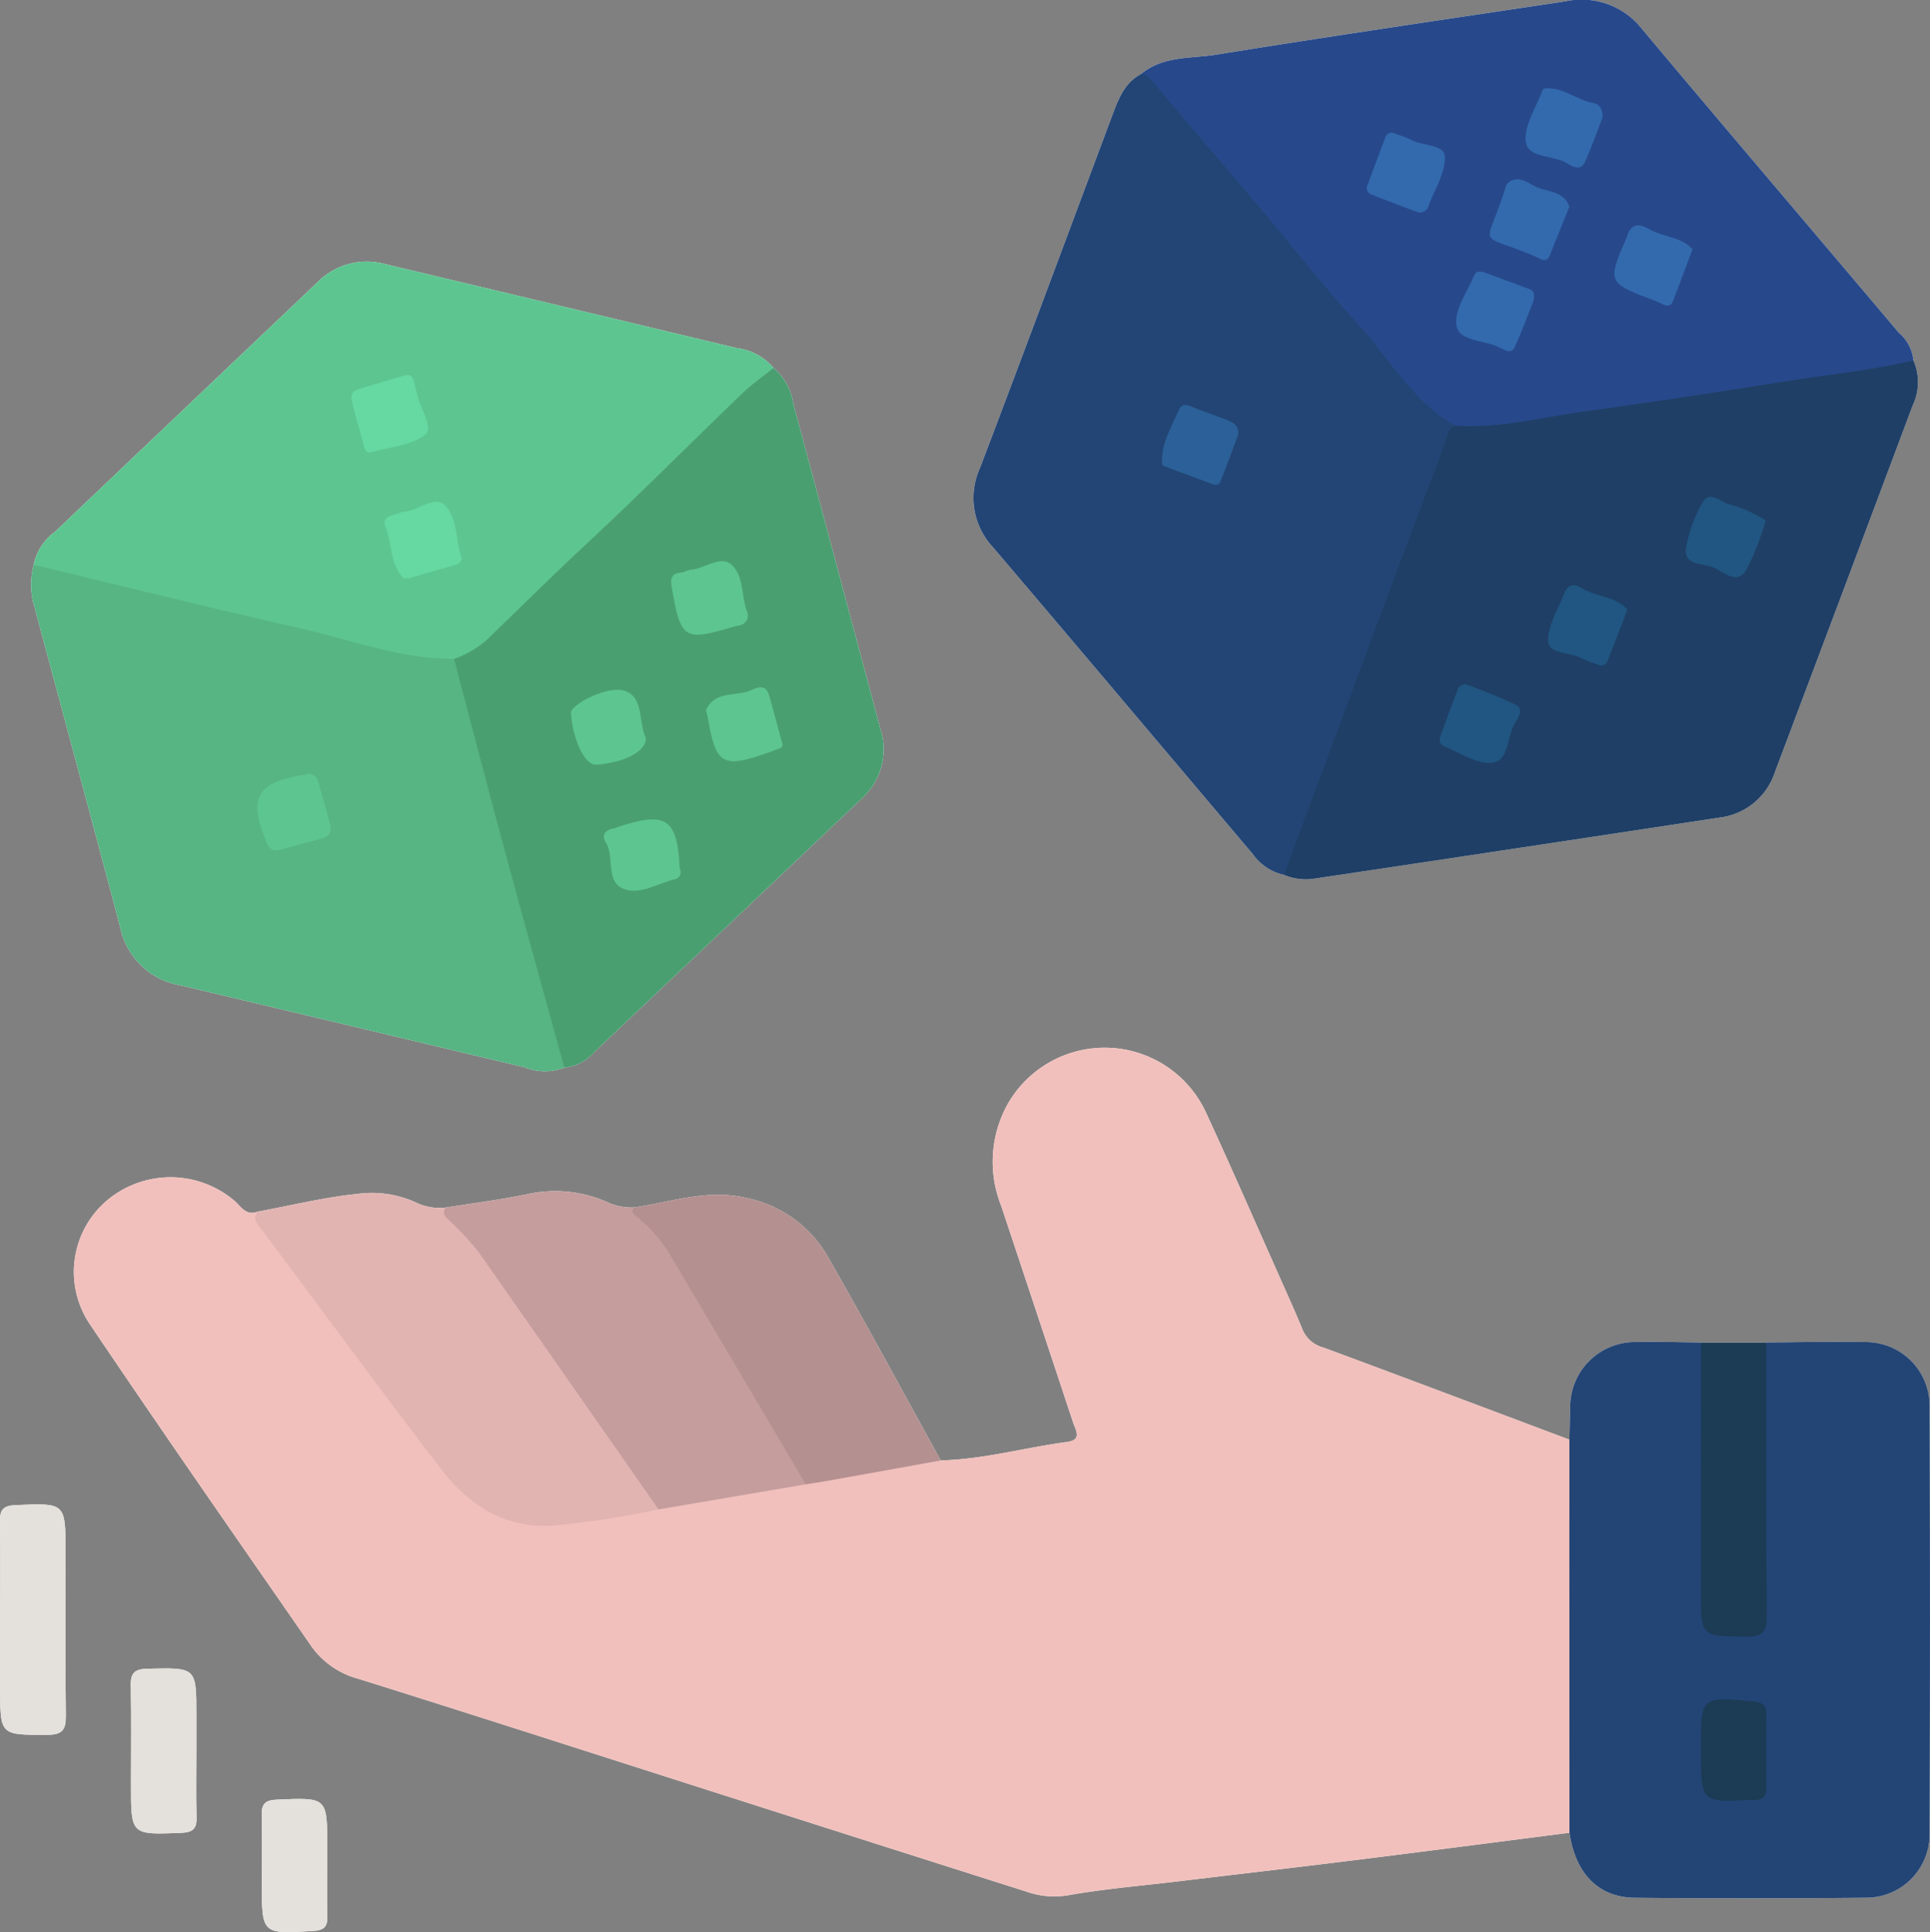
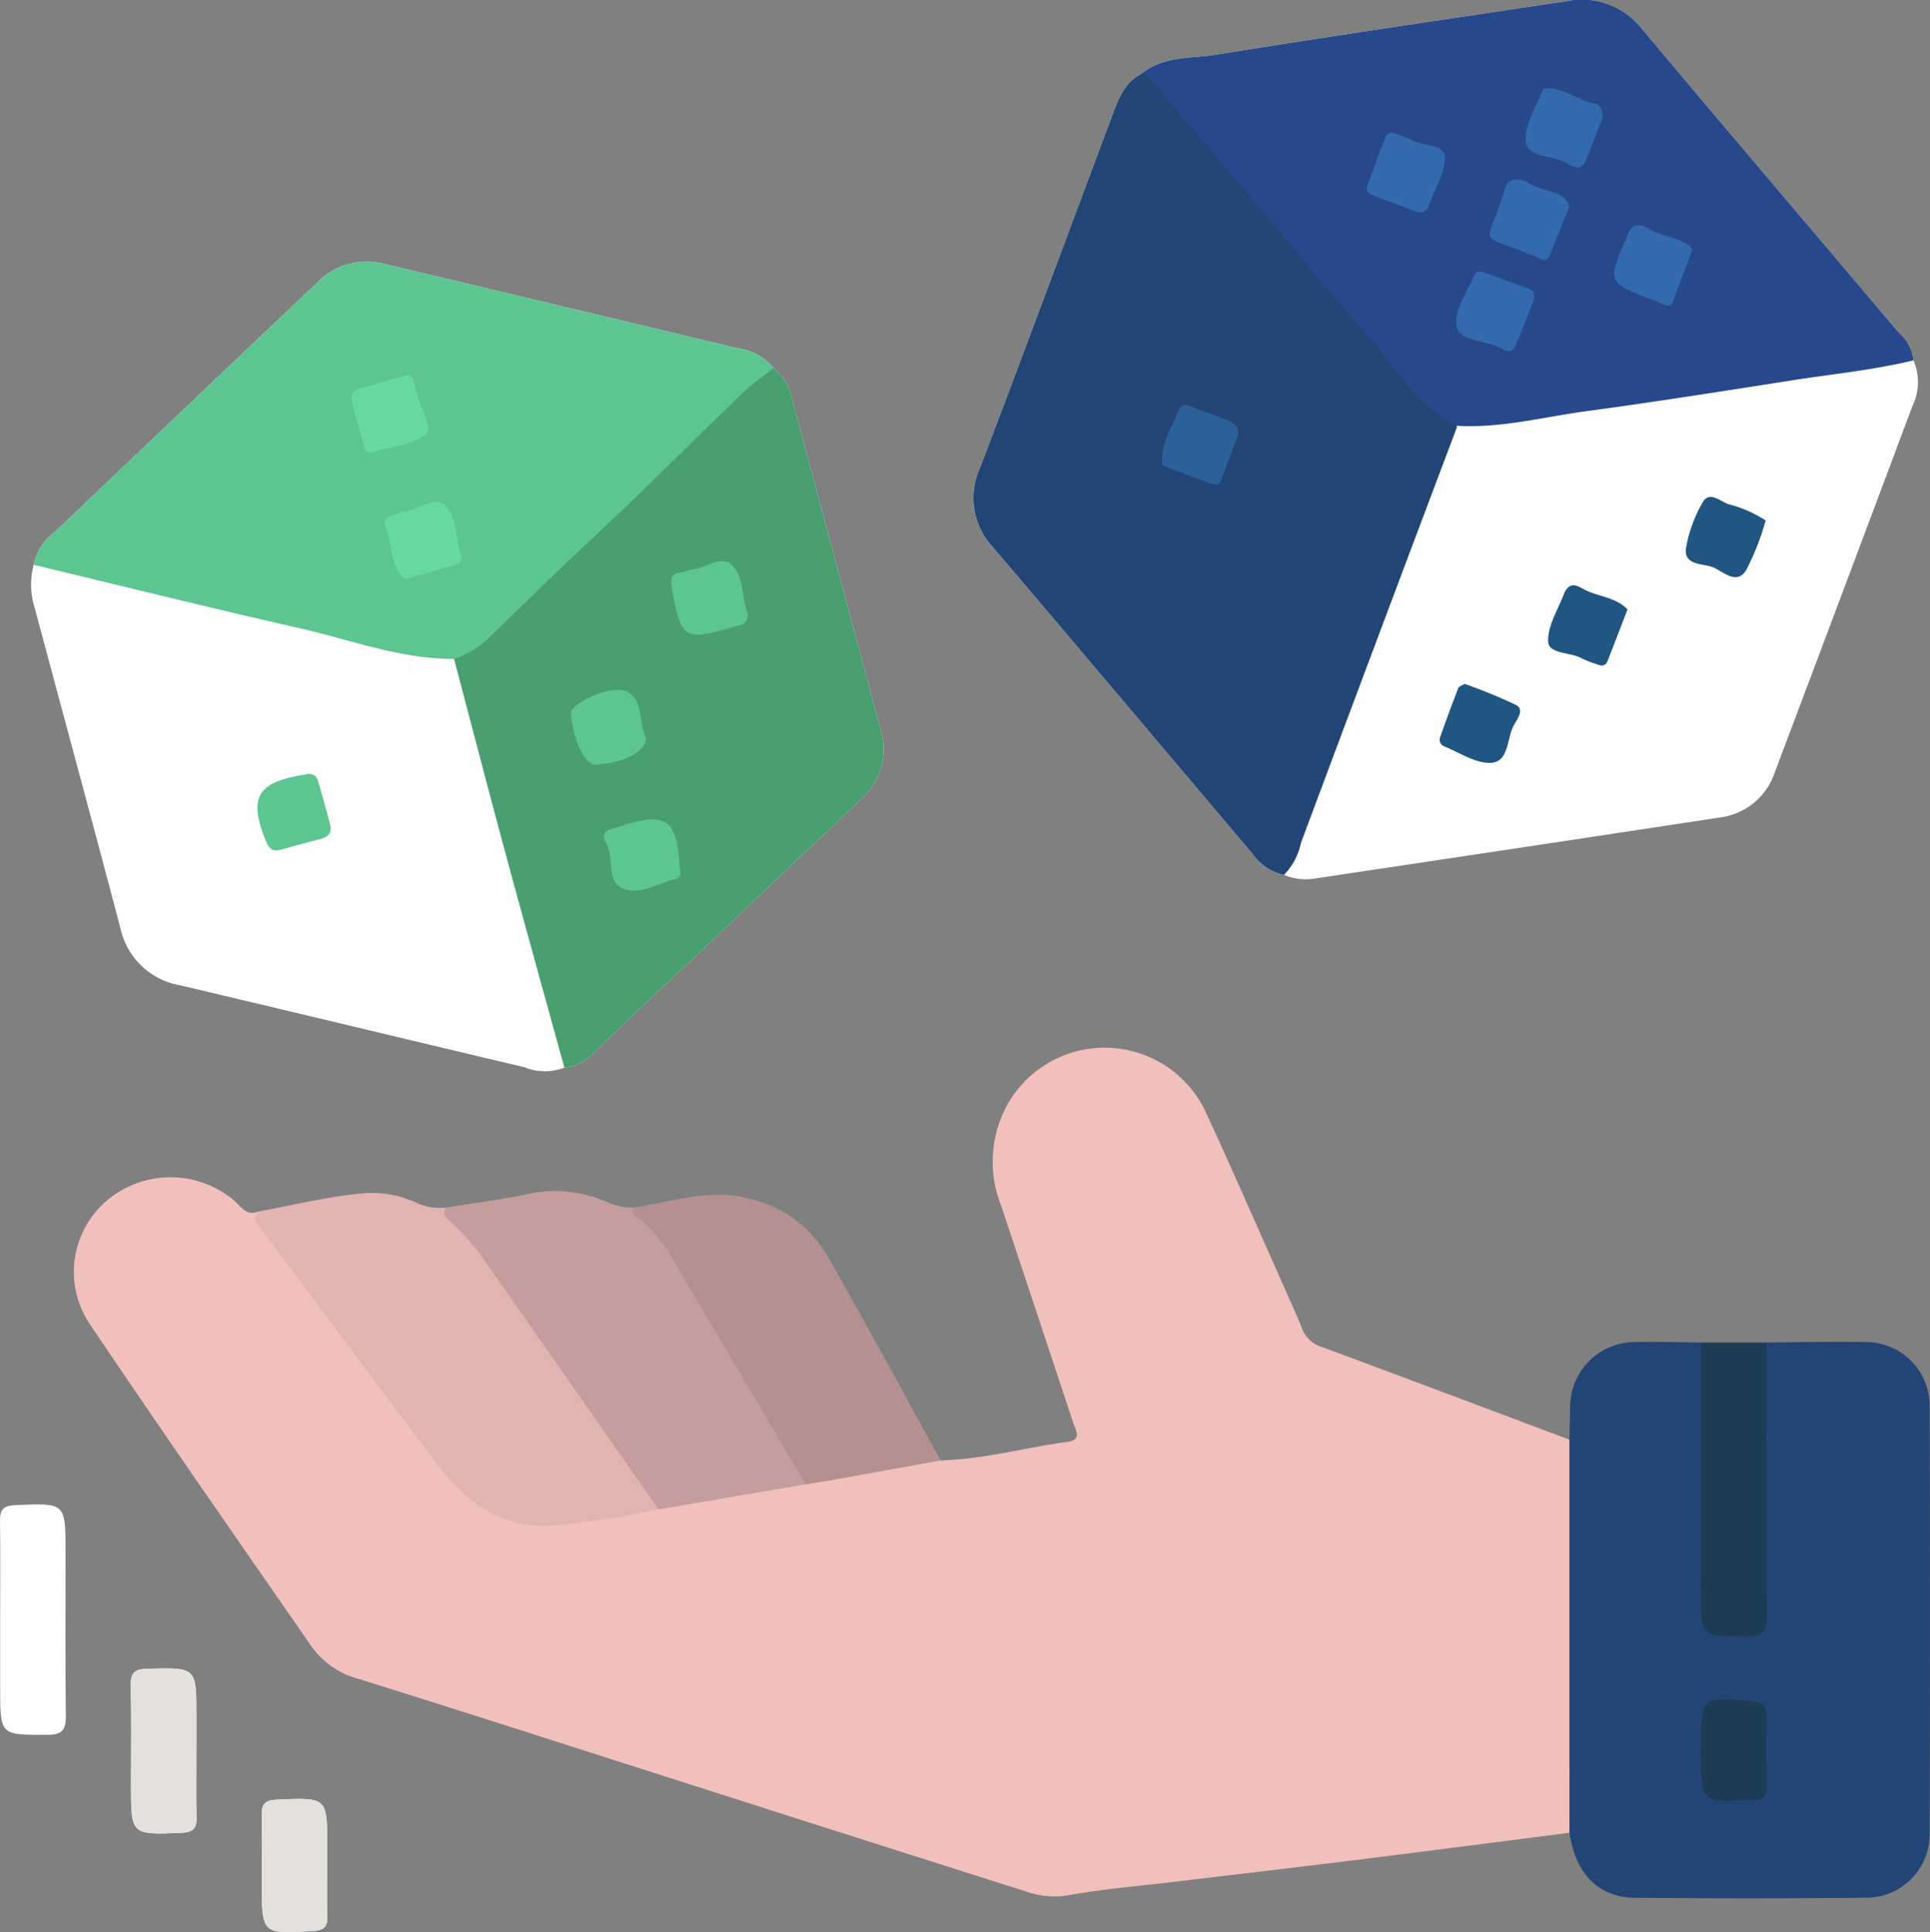
<svg xmlns="http://www.w3.org/2000/svg" viewBox="0 0 159.655 159.794">
  <rect x="0" y="0" width="159.655" height="159.794" fill="#808080" stroke="none" />
  <defs>
    <style>.cls-1{fill:#fefefe;}.cls-2{fill:#f1c0bc;}.cls-3{fill:#234575;}.cls-4{fill:#1f3f66;}.cls-5{fill:#27498b;}.cls-6{fill:#57b483;}.cls-7{fill:#5dc590;}.cls-8{fill:#4a9f71;}.cls-9{fill:#e1b4b2;}.cls-10{fill:#c59d9d;}.cls-11{fill:#b49090;}.cls-12{fill:#1c3b54;}.cls-13{fill:#e4e0db;}.cls-14{fill:#2b6198;}.cls-15{fill:#205681;}.cls-16{fill:#336aae;}.cls-17{fill:#66d8a2;}</style>
  </defs>
  <g id="Layer_2" data-name="Layer 2">
    <g id="Layer_1-2" data-name="Layer 1">
      <path class="cls-1" d="M5.447,141.906c.014,1.139-.285,1.564-1.501,1.569-3.933.014-3.933.063-3.933-3.847V133.892c0-2.703.027-5.402-.013-8.1-.014-.922.267-1.266,1.238-1.311,4.186-.19,4.186-.222,4.186,3.924C5.425,132.902,5.393,137.404,5.447,141.906Z" />
      <path class="cls-1" d="M16.26,150.314c.027.958-.344,1.23-1.275,1.27-4.15.163-4.15.19-4.15-3.955,0-2.753.036-5.51-.018-8.263-.018-1.04.357-1.329,1.37-1.356,4.064-.1,4.059-.136,4.059,3.869v2.87C16.246,146.603,16.21,148.461,16.26,150.314Z" />
      <path class="cls-1" d="M27.081,158.487c.023.85-.276,1.157-1.162,1.211-4.263.262-4.263.289-4.263-4,.005-1.853.036-3.711-.009-5.564-.027-.927.28-1.257,1.243-1.297,4.181-.185,4.181-.217,4.181,3.919,0,.506,0,1.012-.005,1.519C27.067,155.675,27.04,157.081,27.081,158.487Z" />
      <path class="cls-1" d="M2.853,50.214a6.349,6.349,0,0,1-.068-3.499,4.535,4.535,0,0,1,1.79-2.757Q15.41,33.645,26.258,23.35A5.72,5.72,0,0,1,31.85,21.84q14.551,3.465,29.101,6.952a4.702,4.702,0,0,1,3.038,1.641A4.712,4.712,0,0,1,65.607,33.299q3.614,13.479,7.219,26.963A5.494,5.494,0,0,1,71.23,66.098Q60.205,76.56,49.162,87.013a3.71,3.71,0,0,1-2.477,1.284,4.462,4.462,0,0,1-3.295-.032C33.88,86.014,24.378,83.727,14.867,81.48a6.105,6.105,0,0,1-4.909-4.733C7.622,67.892,5.221,59.055,2.853,50.214Z" />
      <path class="cls-1" d="M82.128,45.246a5.967,5.967,0,0,1-1.058-6.55c3.698-9.723,7.314-19.478,10.966-29.219.493-1.315.999-2.64,2.355-3.354,1.813-1.523,4.127-1.266,6.229-1.605,9.619-1.555,19.261-2.961,28.893-4.412a6.34,6.34,0,0,1,6.301,2.269c7.043,8.403,14.162,16.738,21.236,25.114a3.49,3.49,0,0,1,1.234,2.314,4.507,4.507,0,0,1-.077,3.765q-5.675,15.154-11.386,30.294a5.507,5.507,0,0,1-4.584,3.752q-16.761,2.55-33.54,5.054a4.639,4.639,0,0,1-2.486-.312,4.321,4.321,0,0,1-2.59-1.736C96.453,62.165,89.316,53.685,82.128,45.246Z" />
-       <path class="cls-1" d="M159.623,151.656a5.241,5.241,0,0,1-5.271,5.293q-9.547.095-19.098.004c-3.024-.023-4.932-1.998-5.424-5.379-5.944.759-11.884,1.537-17.828,2.274-4.945.615-9.899,1.189-14.849,1.781-2.947.353-5.917.601-8.832,1.121a6.968,6.968,0,0,1-3.454-.321q-16.869-5.356-33.725-10.754c-7.169-2.292-14.338-4.597-21.521-6.839a6.95,6.95,0,0,1-3.82-2.626c-6.184-8.914-12.385-17.81-18.442-26.805A7.745,7.745,0,0,1,8.96,99.19a8.164,8.164,0,0,1,10.41.099c.551.466.972,1.306,1.944.918,2.748-.506,5.47-1.18,8.258-1.469a8.772,8.772,0,0,1,4.895.741,4.45,4.45,0,0,0,2.414.389c2.31-.371,4.633-.655,6.92-1.144a10.631,10.631,0,0,1,6.681.809,4.942,4.942,0,0,0,1.948.33c3.087-.443,6.107-1.564,9.312-.786a10.064,10.064,0,0,1,6.681,4.755c3.209,5.61,6.274,11.296,9.398,16.951,3.548-.09,6.966-1.062,10.46-1.528,1.266-.172.701-.972.493-1.6q-2.97-8.964-5.949-17.918a9.8,9.8,0,0,1,.547-8.448,9.232,9.232,0,0,1,16.372.682c2.215,4.796,4.321,9.637,6.473,14.46.524,1.18,1.058,2.36,1.541,3.557a2.582,2.582,0,0,0,1.718,1.46c6.789,2.513,13.565,5.072,20.35,7.617.018-.89.036-1.786.063-2.68a5.365,5.365,0,0,1,5.289-5.393c1.844-.05,3.688.023,5.533.036h5.402c2.762-.014,5.524-.095,8.281-.032a5.263,5.263,0,0,1,5.23,5.329Q159.684,133.989,159.623,151.656Z" />
      <path class="cls-2" d="M130.427,149.383c-.004.768.086,1.596-.597,2.192-5.944.759-11.884,1.537-17.828,2.274-4.945.615-9.899,1.189-14.849,1.781-2.947.353-5.917.601-8.832,1.121a6.968,6.968,0,0,1-3.454-.321q-16.869-5.356-33.725-10.754c-7.169-2.292-14.338-4.597-21.521-6.839a6.95,6.95,0,0,1-3.82-2.626c-6.184-8.914-12.385-17.81-18.442-26.805A7.745,7.745,0,0,1,8.96,99.19a8.164,8.164,0,0,1,10.41.099c.551.466.972,1.306,1.944.918a24.582,24.582,0,0,0,2.947,4.303c4.041,5.397,8.069,10.803,12.146,16.173a12.575,12.575,0,0,0,5.388,4.443,8.841,8.841,0,0,0,3.779.624,57.398,57.398,0,0,0,8.629-1.311c.1-.018.203-.041.303-.063.068-.014.14-.032.208-.045,3.883-.782,7.788-1.383,11.698-1.989.05-.009.1-.014.149-.023.068-.014.14-.027.208-.041,3.065-.588,6.152-1.031,9.226-1.573a3.437,3.437,0,0,1,1.826.077c3.548-.09,6.966-1.062,10.46-1.528,1.266-.172.701-.972.493-1.6q-2.97-8.964-5.949-17.918a9.8,9.8,0,0,1,.547-8.448,9.232,9.232,0,0,1,16.372.682c2.215,4.796,4.321,9.637,6.473,14.46.524,1.18,1.058,2.36,1.541,3.557a2.582,2.582,0,0,0,1.718,1.46c6.789,2.513,13.565,5.072,20.35,7.617.687.597.597,1.424.601,2.192Q130.454,135.321,130.427,149.383Z" />
      <path class="cls-3" d="M120.514,35.351Q114.032,52.526,107.613,69.723a5.336,5.336,0,0,1-1.401,2.635,4.321,4.321,0,0,1-2.59-1.736C96.453,62.165,89.316,53.685,82.128,45.246a5.967,5.967,0,0,1-1.058-6.55c3.698-9.723,7.314-19.478,10.966-29.219.493-1.315.999-2.64,2.355-3.354.791-.439,1.112.226,1.487.669,4.959,5.804,9.877,11.639,14.813,17.462,2.5,2.956,5.058,5.867,7.476,8.891.655.818,2.02.836,2.31,2.002a.307.307,0,0,1,.009.063A.702.702,0,0,1,120.514,35.351Z" />
-       <path class="cls-4" d="M158.208,33.57q-5.675,15.154-11.386,30.294a5.507,5.507,0,0,1-4.584,3.752q-16.761,2.55-33.54,5.054a4.639,4.639,0,0,1-2.486-.312q3.865-10.408,7.734-20.816,2.766-7.411,5.564-14.808c.208-.551.199-1.261.908-1.528a.359.359,0,0,1,.059-.059,1.516,1.516,0,0,1,.999-.389c11.608-1.275,23.098-3.381,34.657-4.995a3.568,3.568,0,0,1,2.152.041A4.507,4.507,0,0,1,158.208,33.57Z" />
      <path class="cls-5" d="M158.285,29.805c-3.363.814-6.803,1.139-10.211,1.677-5.614.881-11.228,1.767-16.86,2.527-3.562.484-7.083,1.424-10.726,1.202-.023,0-.045-.004-.068-.004-3.512-1.917-5.379-5.442-7.96-8.254-2.906-3.173-5.546-6.586-8.326-9.877-2.888-3.417-5.817-6.798-8.701-10.225-.303-.357-.533-.71-1.04-.728,1.813-1.523,4.127-1.266,6.229-1.605,9.619-1.555,19.261-2.961,28.893-4.412a6.34,6.34,0,0,1,6.301,2.269c7.043,8.403,14.162,16.738,21.236,25.114A3.49,3.49,0,0,1,158.285,29.805Z" />
      <path class="cls-3" d="M159.623,151.656a5.241,5.241,0,0,1-5.271,5.293q-9.547.095-19.098.004c-3.024-.023-4.932-1.998-5.424-5.379q-.007-16.253-.004-32.51c.018-.89.036-1.786.063-2.68a5.365,5.365,0,0,1,5.289-5.393c1.844-.05,3.688.023,5.533.036a3.43,3.43,0,0,1,.524,2.576c.018,6.247.004,12.498.013,18.745.004,2.256,1.32,3.105,3.508,2.337.958-.335.8-1.139.809-1.831.036-3.318.014-6.64.014-9.963.004-3.209-.009-6.419.009-9.628a2.957,2.957,0,0,1,.524-2.237c2.762-.014,5.524-.095,8.281-.032a5.263,5.263,0,0,1,5.23,5.329Q159.684,133.989,159.623,151.656Z" />
-       <path class="cls-6" d="M46.685,88.297a4.462,4.462,0,0,1-3.295-.032C33.88,86.014,24.378,83.727,14.867,81.48a6.105,6.105,0,0,1-4.909-4.733C7.622,67.892,5.221,59.055,2.853,50.214a6.349,6.349,0,0,1-.068-3.499c.687-.556,1.406-.194,2.093-.036,8.991,2.079,17.932,4.348,26.904,6.491,1.912.457,3.856.714,5.768,1.148a1.921,1.921,0,0,1,.145.127.872.872,0,0,0,.063.068,3.6,3.6,0,0,1,.673,1.578c2.721,10.139,5.42,20.278,8.177,30.407A2.45,2.45,0,0,1,46.685,88.297Z" />
      <path class="cls-7" d="M63.989,30.433a1.163,1.163,0,0,1-.384.732c-2.965,2.35-5.329,5.343-8.24,7.752a13.468,13.468,0,0,0-1.261,1.121c-4.068,4.303-8.584,8.136-12.742,12.345-.976.99-1.935,2.265-3.603,2.129a1.485,1.485,0,0,1-.199-.018c-4.43.018-8.548-1.578-12.779-2.54-7.35-1.663-14.664-3.485-21.995-5.239a4.535,4.535,0,0,1,1.79-2.757Q15.41,33.645,26.258,23.35A5.72,5.72,0,0,1,31.85,21.84q14.551,3.465,29.101,6.952A4.702,4.702,0,0,1,63.989,30.433Z" />
      <path class="cls-8" d="M71.23,66.098Q60.205,76.56,49.162,87.013a3.71,3.71,0,0,1-2.477,1.284c-1.673-6.084-3.368-12.159-5.013-18.253-1.397-5.176-2.744-10.365-4.113-15.55.045-.014.09-.032.136-.05a7.903,7.903,0,0,0,2.961-1.903c2.662-2.572,5.298-5.176,8.01-7.702C52.982,40.825,57.136,36.635,61.39,32.549c.8-.773,1.731-1.415,2.599-2.115A4.712,4.712,0,0,1,65.607,33.299q3.614,13.479,7.219,26.963A5.494,5.494,0,0,1,71.23,66.098Z" />
      <path class="cls-9" d="M54.474,124.834a72.908,72.908,0,0,1-8.946,1.356c-3.955.181-6.857-1.844-9.104-4.773-5.013-6.527-9.868-13.176-14.813-19.758-.357-.479-.759-.85-.298-1.451,2.748-.506,5.47-1.18,8.258-1.469a8.772,8.772,0,0,1,4.895.741,4.45,4.45,0,0,0,2.414.389c6.342,7.196,11.17,15.495,16.851,23.171a2.949,2.949,0,0,1,.773,1.338A1.227,1.227,0,0,1,54.474,124.834Z" />
      <path class="cls-10" d="M66.769,122.28a1.185,1.185,0,0,1-.113.479q-6.089,1.037-12.182,2.075l-.271-.393q-7.329-10.503-14.677-20.987a24.761,24.761,0,0,0-2.183-2.346c-.316-.344-.899-.606-.461-1.239,2.31-.371,4.633-.655,6.92-1.144a10.631,10.631,0,0,1,6.681.809,4.942,4.942,0,0,0,1.948.33c3.155,2.328,4.502,5.958,6.487,9.113,2.45,3.892,4.751,7.874,7.106,11.825C66.294,121.258,66.773,121.697,66.769,122.28Z" />
      <path class="cls-11" d="M77.821,120.783q-4.678.848-9.357,1.686c-.601.104-1.207.194-1.808.289-.081-.14-.163-.276-.244-.416q-5.485-9.269-10.966-18.542a11.524,11.524,0,0,0-2.748-3.146c-.312-.249-.502-.416-.267-.791,3.087-.443,6.107-1.564,9.312-.786a10.064,10.064,0,0,1,6.681,4.755C71.632,109.442,74.697,115.129,77.821,120.783Z" />
      <path class="cls-12" d="M146.148,133.657c.009,1.356-.407,1.718-1.722,1.7-3.72-.045-3.72.009-3.72-3.725q0-10.299.004-20.603h5.402C146.117,118.573,146.085,126.113,146.148,133.657Z" />
-       <path class="cls-13" d="M5.447,141.906c.014,1.139-.285,1.564-1.501,1.569-3.933.014-3.933.063-3.933-3.847V133.892c0-2.703.027-5.402-.013-8.1-.014-.922.267-1.266,1.238-1.311,4.186-.19,4.186-.222,4.186,3.924C5.425,132.902,5.393,137.404,5.447,141.906Z" />
      <path class="cls-13" d="M16.26,150.314c.027.958-.344,1.23-1.275,1.27-4.15.163-4.15.19-4.15-3.955,0-2.753.036-5.51-.018-8.263-.018-1.04.357-1.329,1.37-1.356,4.064-.1,4.059-.136,4.059,3.869v2.87C16.246,146.603,16.21,148.461,16.26,150.314Z" />
      <path class="cls-13" d="M27.081,158.487c.023.85-.276,1.157-1.162,1.211-4.263.262-4.263.289-4.263-4,.005-1.853.036-3.711-.009-5.564-.027-.927.28-1.257,1.243-1.297,4.181-.185,4.181-.217,4.181,3.919,0,.506,0,1.012-.005,1.519C27.067,155.675,27.04,157.081,27.081,158.487Z" />
      <path class="cls-14" d="M102.443,35.905c-.468,1.245-.963,2.614-1.505,3.965-.125.312-.466.236-.742.134q-1.891-.702-3.781-1.408c-.103-.039-.269-.108-.275-.175-.143-1.681.755-3.069,1.378-4.51.346-.801,1.061-.24,1.611-.043.792.284,1.589.555,2.369.868C101.966,34.922,102.458,35.13,102.443,35.905Z" />
      <path class="cls-15" d="M134.631,50.405c-.599,1.552-1.115,2.914-1.652,4.268-.152.383-.452.439-.827.282a10.011,10.011,0,0,1-1.253-.48c-.948-.561-2.781-.356-2.832-1.406-.064-1.333.858-2.713,1.357-4.072a.886.886,0,0,1,.083-.146c.501-.832,1.166-.287,1.621-.06C132.267,49.361,133.697,49.401,134.631,50.405Z" />
      <path class="cls-15" d="M121.157,56.559a43.264,43.264,0,0,1,4.257,1.748c.706.374.101,1.165-.152,1.607-.627,1.096-.418,3.065-1.884,3.173-1.27.094-2.624-.845-3.926-1.365a.592.592,0,0,1-.331-.715q.72-2.063,1.512-4.099C120.695,56.749,120.975,56.675,121.157,56.559Z" />
      <path class="cls-15" d="M146.059,43.044a21.107,21.107,0,0,1-1.633,4.153c-.827,1.238-1.954-.011-2.806-.314-.784-.279-2.383-.122-2.141-1.595a11.381,11.381,0,0,1,1.383-3.764c.534-.924,1.437-.087,2.07.16A10.288,10.288,0,0,1,146.059,43.044Z" />
      <path class="cls-16" d="M132.572,9.702c-.436,1.116-.896,2.439-1.471,3.71-.346.764-1.066.349-1.46.098-1.132-.723-3.259-.379-3.424-1.798-.157-1.347.876-2.833,1.389-4.256.018-.049.066-.116.108-.121,1.542-.218,2.682.955,4.098,1.191C132.313,8.609,132.576,8.967,132.572,9.702Z" />
      <path class="cls-16" d="M117.286,17.554c-1.213-.46-2.58-.962-3.929-1.506a.533.533,0,0,1-.233-.727c.488-1.313.971-2.629,1.47-3.938a.541.541,0,0,1,.811-.325,11.19,11.19,0,0,1,1.256.477c.962.543,2.795.389,2.854,1.388.078,1.329-.829,2.719-1.334,4.075A.751.751,0,0,1,117.286,17.554Z" />
      <path class="cls-16" d="M129.822,17.097c-.565,1.4-1.095,2.7-1.612,4.004-.285.718-.81.281-1.117.149-5.051-2.177-4.234-.41-2.575-5.667a.972.972,0,0,1,.218-.452c.833-.689,1.629-.028,2.261.288C127.954,15.899,129.377,15.765,129.822,17.097Z" />
      <path class="cls-16" d="M140.01,20.614c-.595,1.581-1.097,2.941-1.62,4.292-.148.382-.444.458-.814.274a8.124,8.124,0,0,0-.764-.346c-3.869-1.458-3.869-1.457-2.207-5.292a2.619,2.619,0,0,1,.185-.463c.566-.814,1.277-.302,1.793-.04C137.706,19.609,139.134,19.638,140.01,20.614Z" />
      <path class="cls-16" d="M126.854,24.875c-.419,1.049-.935,2.474-1.562,3.849-.252.551-.784.261-1.18.047-1.232-.666-3.39-.499-3.624-1.828-.225-1.276.896-2.803,1.479-4.198.144-.344.53-.325.889-.189,1.206.457,2.424.885,3.631,1.339C126.745,23.991,127.012,24.128,126.854,24.875Z" />
      <path class="cls-12" d="M140.706,144.77v-.168c0-4.322-.002-4.3,4.377-3.88.817.079,1.05.41,1.04,1.157q-.037,2.946,0,5.893c.011.791-.313,1.146-1.098,1.082a1.261,1.261,0,0,0-.168.002C140.706,149.077,140.706,149.077,140.706,144.77Z" />
      <path class="cls-7" d="M25.36,64.027a.762.762,0,0,1,.933.524q.555,1.84,1.028,3.705c.181.718-.286.997-.895,1.155-1.079.279-2.153.574-3.228.868-.597.163-.93-.075-1.163-.635-1.528-3.664-.793-4.971,3.163-5.574A1.354,1.354,0,0,0,25.36,64.027Z" />
      <path class="cls-17" d="M33.74,47.795c-.11.022-.278.103-.323.059-1.193-1.174-.959-2.873-1.527-4.288-.384-.957.71-.913,1.253-1.188a1.841,1.841,0,0,1,.497-.082c1.075-.191,2.363-1.293,3.134-.542,1.055,1.028.917,2.819,1.373,4.258.126.396-.145.612-.517.718-1.294.368-2.584.744-3.876,1.117Z" />
      <path class="cls-17" d="M33.559,31.03c.492-.113.595.211.685.556.098.377.205.752.295,1.131.267,1.114,1.338,2.682.636,3.234-1.138.895-2.894,1.002-4.388,1.446-.444.132-.575-.104-.675-.485-.311-1.188-.68-2.361-.968-3.554-.1-.414-.169-.96.404-1.141C30.876,31.797,32.22,31.423,33.559,31.03Z" />
      <path class="cls-7" d="M61.827,50.668a.822.822,0,0,1-.516,1.018,4.814,4.814,0,0,1-.491.108c-4.284,1.271-4.491,1.135-5.262-3.288-.121-.692.03-1.085.788-1.15.273-.023.532-.215.804-.236,1.148-.086,2.444-1.209,3.334-.439C61.571,47.621,61.31,49.397,61.827,50.668Z" />
      <path class="cls-7" d="M53.427,61.011c.048,1.161-1.813,2.067-4.114,2.231-.916.066-1.914-1.985-2.084-4.282-.049-.666,3.052-2.334,4.497-1.811C53.302,57.72,52.806,59.866,53.427,61.011Z" />
      <path class="cls-7" d="M56.228,71.838a.6.6,0,0,1-.47.889c-1.242.34-2.555,1.093-3.716.906-2.117-.341-1.124-2.674-1.921-3.952-.382-.612-.076-1.029.622-1.158a3.822,3.822,0,0,0,.479-.159C55.128,67.083,56.033,67.712,56.228,71.838Z" />
-       <path class="cls-7" d="M64.697,61.444c.117.284-.076.431-.387.524-.214.064-.419.161-.63.235-3.961,1.396-4.468,1.096-5.163-3.04-.028-.166-.146-.368-.088-.488.766-1.585,2.469-1.042,3.696-1.593.562-.253,1.227-.509,1.49.406C63.986,58.776,64.325,60.074,64.697,61.444Z" />
    </g>
  </g>
</svg>